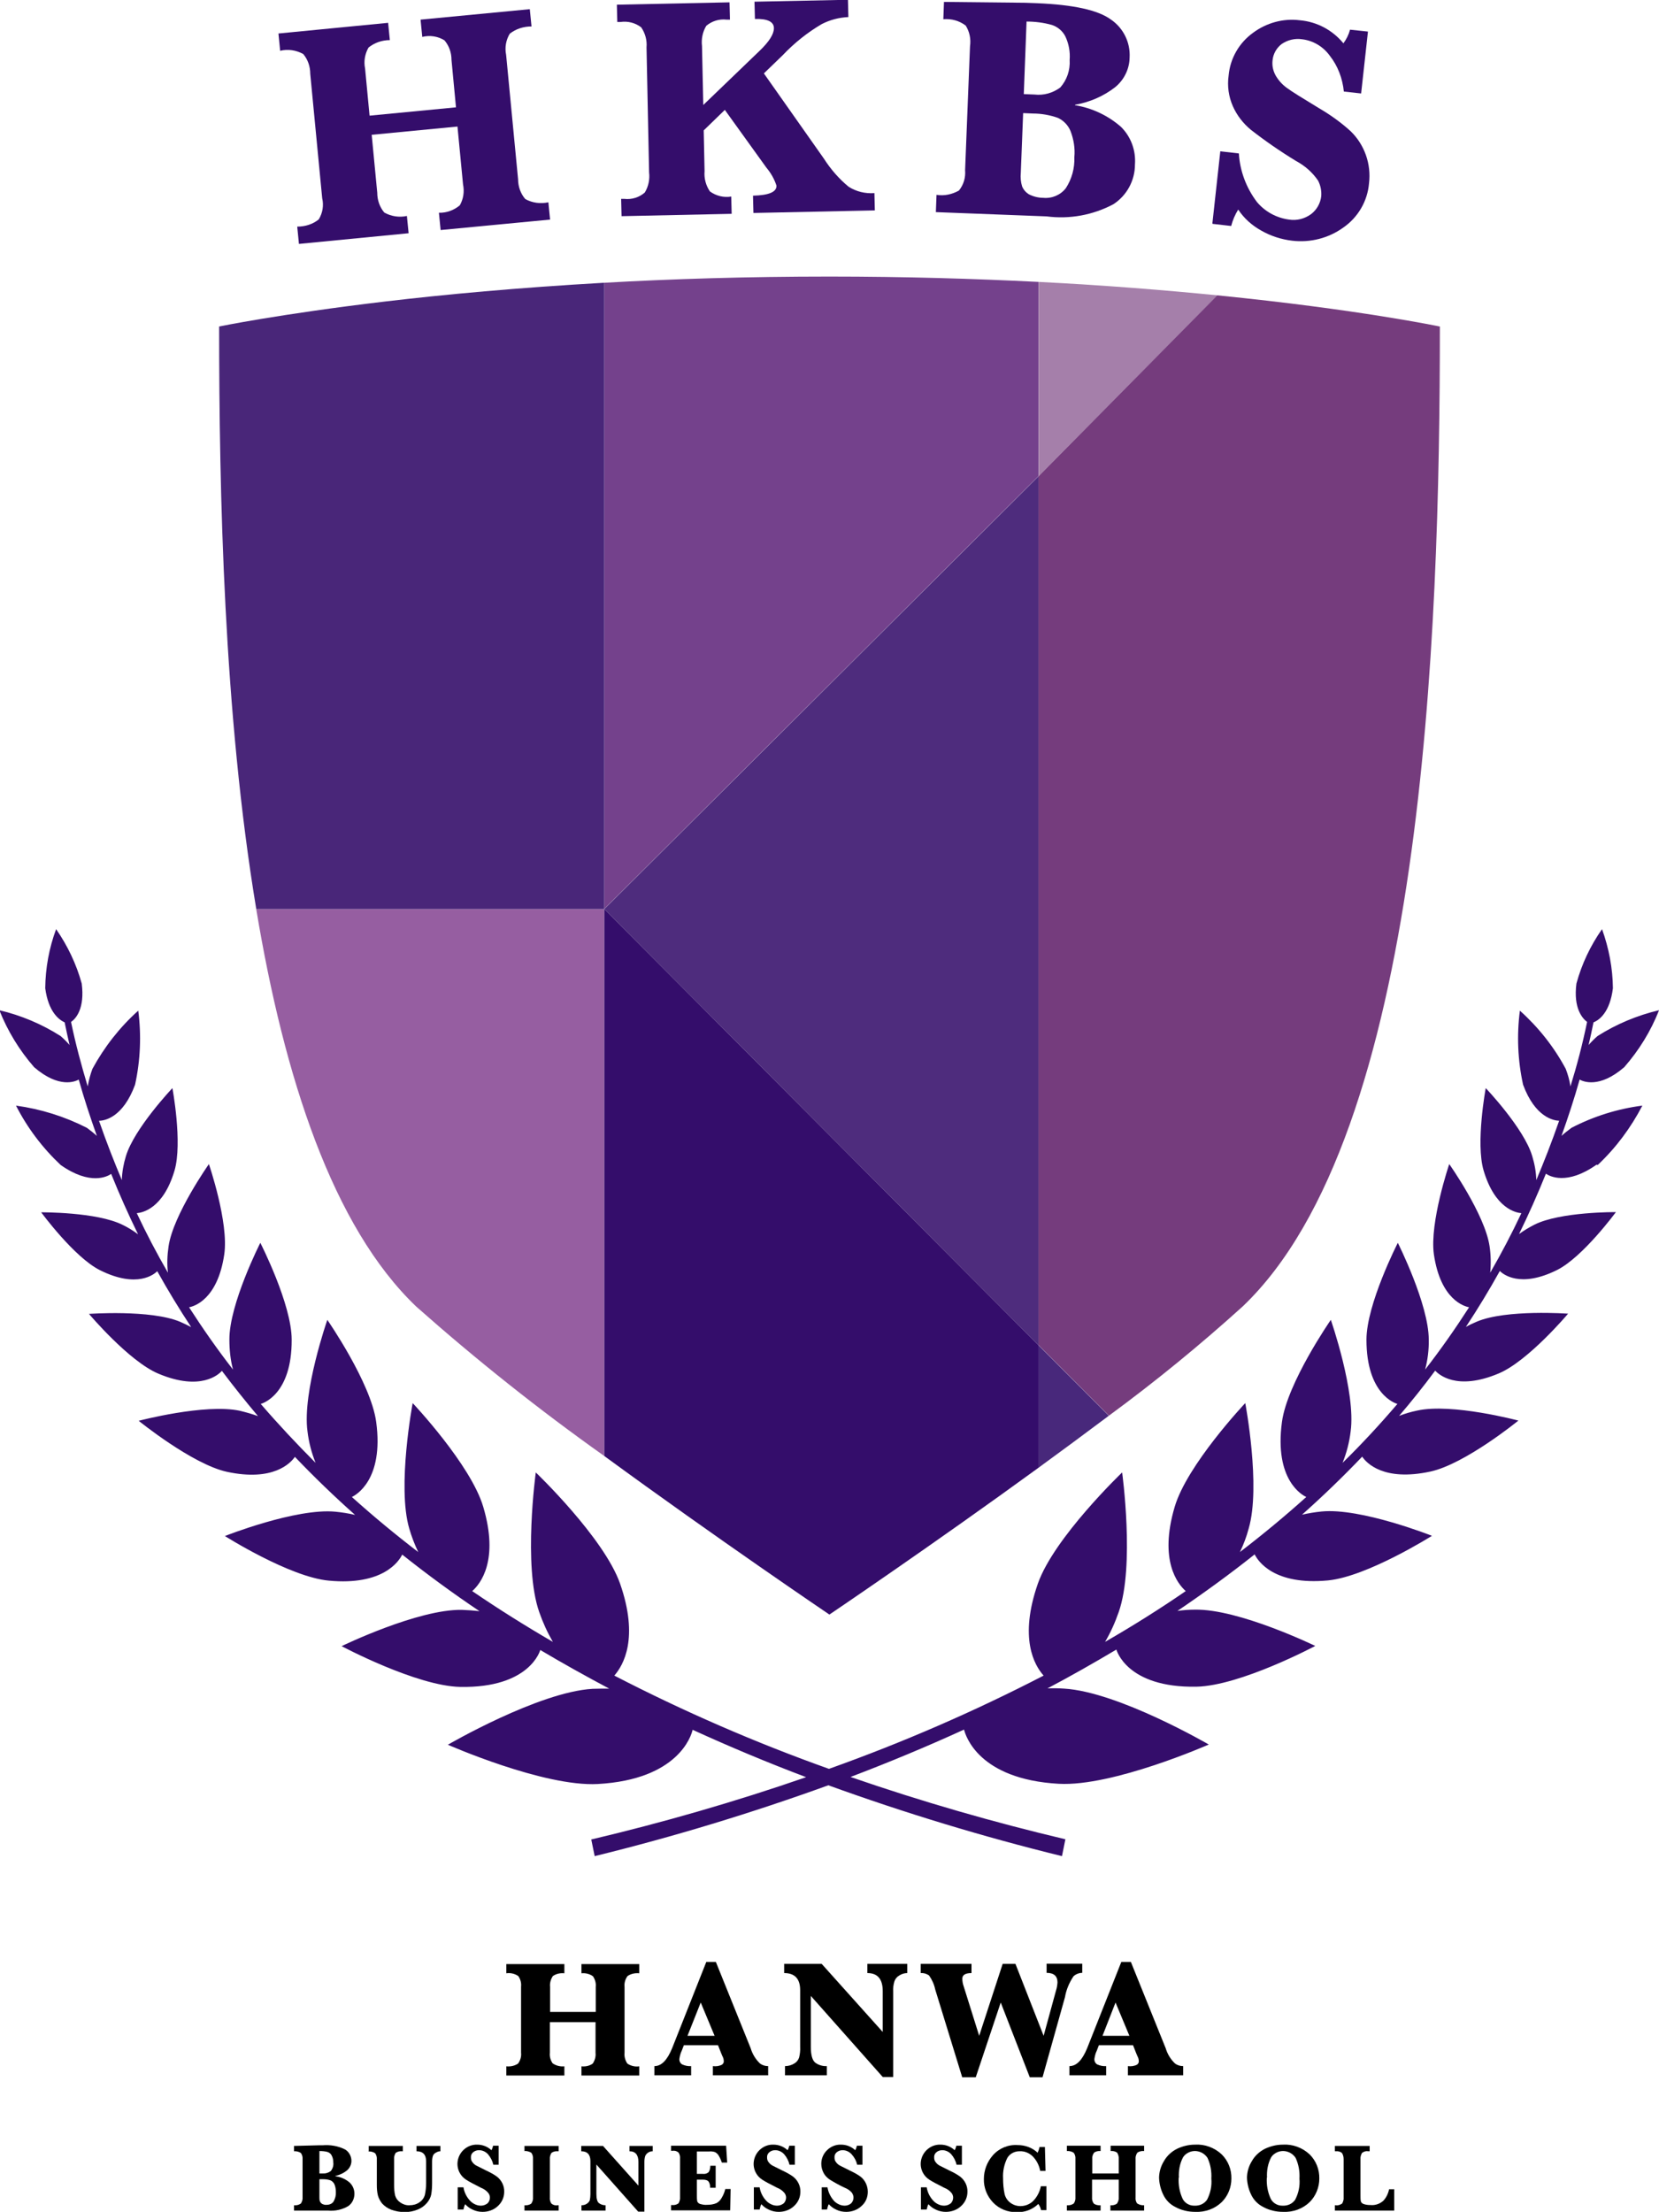
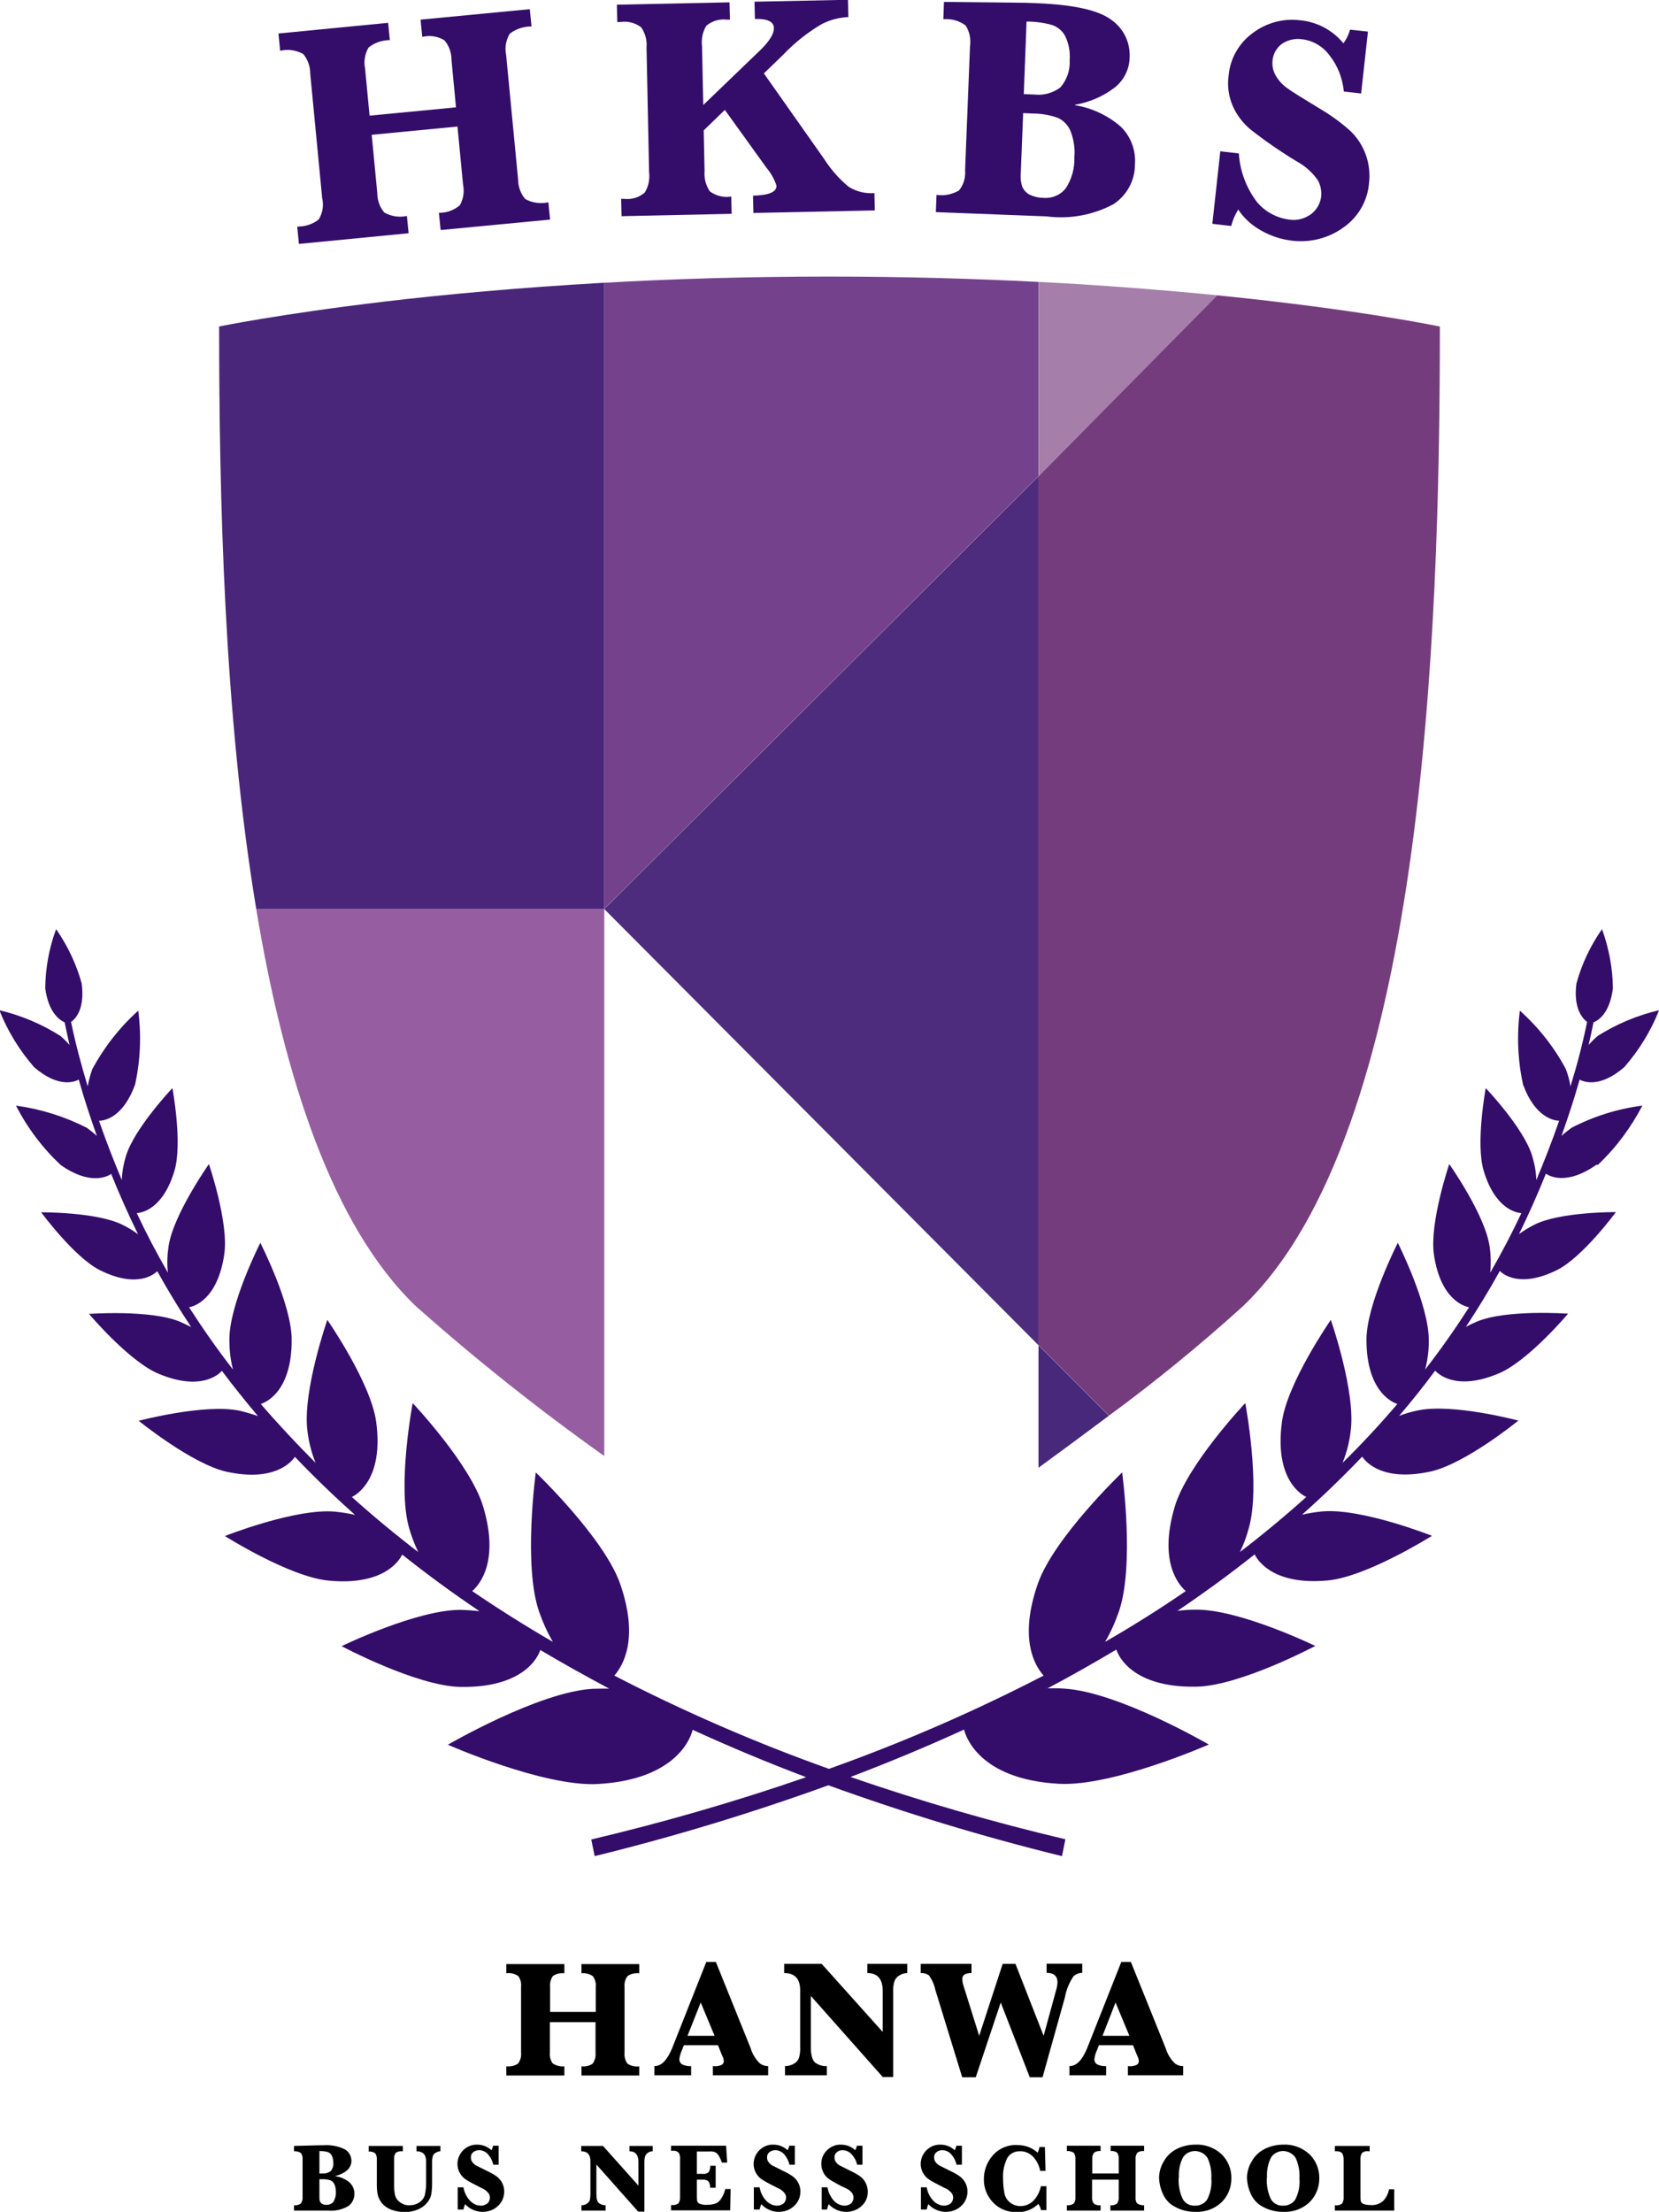
<svg xmlns="http://www.w3.org/2000/svg" id="_レイヤー_1" data-name="レイヤー_1" viewBox="0 0 77.75 103.65">
  <defs>
    <style>
      .cls-1 {
        fill: #74418c;
      }

      .cls-2 {
        fill: #492679;
      }

      .cls-3 {
        fill: #753c7d;
      }

      .cls-4 {
        fill: none;
      }

      .cls-5 {
        fill: #340d6b;
      }

      .cls-6 {
        fill: #48287b;
      }

      .cls-7 {
        fill: #a57faa;
      }

      .cls-8 {
        clip-path: url(#clippath);
      }

      .cls-9 {
        fill: #4e2c7d;
      }

      .cls-10 {
        fill: #965ea1;
      }
    </style>
    <clipPath id="clippath">
      <rect class="cls-4" width="77.75" height="103.65" />
    </clipPath>
  </defs>
  <g class="cls-8">
    <g>
      <path d="M15.71,101.98c.25.03.48.13.67.29.15.14.23.33.23.53,0,.23-.1.45-.29.58-.29.17-.62.24-.95.21h-1.59v-.25c.11.01.22-.01.32-.08.06-.09.09-.19.08-.3v-1.78c.01-.1-.02-.21-.08-.29-.09-.06-.21-.09-.32-.08v-.25l1.17-.03h.16c.37-.03.74.03,1.07.2.18.11.29.32.29.53,0,.16-.07.32-.19.43-.16.14-.36.23-.57.28M14.97,101.85h.16c.13.01.26-.03.37-.11.09-.11.14-.26.12-.4,0-.12-.02-.23-.08-.34-.04-.08-.11-.13-.2-.16-.12-.03-.24-.04-.37-.04v1.04ZM14.97,102.12v.86c0,.06,0,.13.03.19.02.05.06.08.1.11.07.03.14.05.21.04.13,0,.25-.05.32-.15.08-.14.12-.29.11-.45,0-.13-.02-.26-.07-.37-.04-.08-.11-.15-.19-.18-.12-.04-.24-.05-.36-.05h-.15Z" />
      <path d="M17.28,100.81v-.25h1.6v.25h-.05c-.11-.01-.21.02-.29.08-.05.09-.08.19-.07.29v1.2c0,.17.01.35.05.51.04.13.12.24.24.32.13.09.28.14.43.13.17,0,.33-.04.47-.14.12-.08.21-.2.25-.34.04-.18.06-.37.06-.56v-1.02c0-.31-.15-.47-.45-.47v-.25h1.12v.25c-.07,0-.14.02-.2.06-.07.03-.12.08-.15.15-.03.09-.04.18-.04.27v1.01c0,.18-.01.35-.04.53-.03.15-.1.28-.2.4-.12.14-.26.24-.43.31-.19.08-.4.12-.61.12-.22,0-.43-.04-.63-.11-.16-.06-.31-.16-.43-.29-.09-.11-.16-.24-.2-.38-.04-.16-.05-.33-.05-.49v-1.2c.01-.1-.02-.21-.08-.29-.09-.06-.21-.09-.32-.08" />
      <path d="M21.45,103.54v-1.04h.27c.04.25.16.48.34.66.13.12.3.2.48.2.11,0,.22-.04.31-.11.07-.07.11-.17.11-.27,0-.08-.03-.16-.08-.22-.09-.11-.21-.19-.34-.24-.34-.17-.58-.3-.7-.38-.12-.08-.22-.18-.29-.31-.2-.36-.12-.8.17-1.08.18-.17.41-.26.65-.25.24,0,.48.09.66.26.04-.06.06-.13.08-.21h.26v.89h-.25c-.04-.18-.13-.35-.25-.49-.11-.12-.26-.19-.42-.19-.1,0-.2.03-.28.1-.07.06-.11.15-.1.25,0,.08.02.15.07.21.05.07.11.12.18.16.08.04.24.12.48.24.17.08.34.17.49.28.22.17.35.44.34.71,0,.26-.11.5-.3.67-.19.18-.45.27-.71.27-.16,0-.31-.03-.46-.1-.14-.06-.26-.15-.36-.26-.04.08-.06.16-.08.25h-.26Z" />
-       <path d="M24.58,100.81v-.25h1.6v.25h-.05c-.11-.01-.21.02-.29.08-.05.09-.08.19-.07.29v1.79c-.01.1.01.2.07.29.08.07.19.1.29.08h.05v.25h-1.6v-.25c.11.01.23-.01.32-.08.06-.09.09-.19.08-.3v-1.79c.01-.1-.02-.21-.08-.29-.1-.06-.21-.09-.33-.08" />
      <path d="M27.95,101.42v1.39c0,.22.04.37.12.43.09.07.2.1.31.1v.25h-1.13v-.25c.09,0,.18-.02.25-.07.06-.04.11-.09.14-.16.02-.1.03-.19.03-.29v-1.55c0-.31-.15-.46-.43-.46v-.25h1.02l1.66,1.86v-1.11c0-.33-.14-.5-.42-.5v-.25h1.09v.25c-.08,0-.15.02-.21.06-.06.04-.11.09-.14.16-.03.09-.04.19-.04.28v2.33h-.29l-1.97-2.22Z" />
      <path d="M32.66,102.14v.75c0,.09,0,.19.02.28.03.05.07.09.13.11.11.03.22.05.33.04.15,0,.3-.02.44-.08.11-.06.19-.15.25-.26.07-.12.13-.26.16-.4h.25l-.02,1h-2.77v-.25h.06c.11.01.21-.02.29-.08.05-.09.08-.19.07-.29v-1.8c.01-.1-.01-.2-.07-.29-.08-.07-.19-.1-.29-.08h-.06v-.24h2.58l.05.79h-.25c-.04-.12-.09-.23-.15-.33-.04-.07-.1-.12-.17-.16-.09-.03-.19-.04-.28-.03h-.57v1.05h.28c.1.01.19-.01.27-.08.06-.09.08-.2.08-.3h.25v1.03h-.26s0-.03,0-.04c0-.08-.02-.16-.06-.23-.04-.07-.13-.11-.28-.11h-.29Z" />
      <path d="M35.33,103.54v-1.04h.27c.04.25.16.48.34.66.13.12.3.2.48.2.11,0,.22-.04.31-.11.07-.07.11-.17.11-.27,0-.08-.03-.16-.08-.22-.09-.11-.21-.19-.34-.24-.34-.17-.58-.3-.7-.38-.12-.08-.22-.18-.29-.31-.2-.36-.12-.8.17-1.08.18-.17.41-.26.65-.25.24,0,.48.09.66.26.04-.06.06-.13.08-.21h.26v.89h-.25c-.04-.18-.13-.35-.25-.49-.11-.12-.26-.19-.42-.19-.1,0-.2.03-.28.1-.07.06-.11.15-.1.25,0,.08.02.15.07.21.05.07.11.12.18.16.08.04.24.12.48.24.17.08.34.17.49.28.22.17.35.44.34.71,0,.26-.11.5-.3.67-.19.18-.45.27-.71.27-.16,0-.31-.03-.46-.1-.14-.06-.26-.15-.36-.26-.04.08-.06.16-.08.25h-.26Z" />
      <path d="M38.51,103.54v-1.04h.27c.04.25.16.48.33.66.13.12.3.2.48.2.11,0,.22-.04.3-.11.07-.07.11-.17.11-.27,0-.08-.03-.15-.07-.22-.09-.11-.21-.19-.34-.24-.24-.11-.47-.24-.7-.38-.12-.08-.22-.18-.29-.31-.07-.13-.11-.28-.11-.43,0-.25.1-.48.28-.65.18-.17.41-.26.65-.25.24,0,.48.09.66.26.04-.06.06-.13.08-.21h.26v.89h-.25c-.04-.18-.13-.35-.26-.49-.11-.12-.26-.19-.42-.19-.1,0-.2.03-.28.1-.07.06-.11.15-.1.25,0,.08.02.15.07.21.05.07.11.12.18.16.08.04.24.12.48.24.17.08.34.17.49.28.22.17.34.44.34.71,0,.26-.1.5-.3.67-.19.18-.45.27-.71.27-.16,0-.32-.03-.46-.1-.14-.06-.26-.15-.36-.26-.04.08-.06.16-.08.25h-.27Z" />
      <path d="M43.16,103.54v-1.04h.27c.04.25.16.48.34.66.13.12.3.2.48.2.11,0,.22-.04.31-.11.07-.07.11-.17.11-.27,0-.08-.03-.16-.08-.22-.09-.11-.21-.19-.34-.24-.34-.17-.58-.3-.7-.38-.12-.08-.22-.18-.29-.31-.2-.36-.12-.8.17-1.08.18-.17.41-.26.65-.25.24,0,.48.09.66.26.04-.06.06-.13.08-.21h.26v.89h-.25c-.04-.18-.13-.35-.25-.49-.11-.12-.26-.19-.42-.19-.1,0-.2.03-.28.1-.07.06-.11.15-.1.25,0,.08.02.15.07.21.05.07.11.12.18.16.08.04.24.12.48.24.17.08.34.17.49.28.22.17.35.44.34.71,0,.26-.11.5-.3.67-.19.18-.45.27-.71.27-.16,0-.31-.03-.46-.1-.14-.06-.26-.15-.36-.26-.04.08-.06.16-.08.25h-.26Z" />
      <path d="M49.04,102.43v1.14h-.25c-.02-.1-.06-.2-.13-.29-.27.26-.63.4-1,.38-.42.02-.84-.15-1.13-.46-.28-.3-.43-.69-.42-1.09,0-.41.15-.8.42-1.11.29-.33.72-.51,1.16-.48.35,0,.69.12.94.36.04-.09.07-.18.09-.27h.25l.03,1.12h-.25c-.05-.26-.17-.5-.36-.69-.16-.15-.37-.24-.59-.23-.24-.01-.47.11-.59.31-.15.3-.22.63-.2.96,0,.25.02.49.07.73.04.17.14.32.28.42.14.1.3.15.46.15.22,0,.43-.08.59-.23.19-.19.32-.44.37-.7h.25Z" />
      <path d="M51.18,102.14v.83c-.01.1.02.21.08.29.09.07.21.09.32.08v.25h-1.58v-.25c.11.01.22-.01.32-.08.06-.08.09-.19.08-.3v-1.79c.01-.1-.02-.21-.08-.29-.09-.06-.21-.09-.32-.08v-.25h1.58v.25c-.11-.01-.22.01-.31.08-.06.09-.09.19-.08.29v.68h1.24v-.68c.01-.1-.02-.2-.07-.29-.09-.07-.2-.09-.31-.08v-.25h1.57v.25c-.11-.01-.23.01-.32.08-.06.09-.09.19-.08.3v1.79c-.01.1.01.21.08.29.1.06.21.09.32.08v.25h-1.58v-.25c.11.01.22-.01.31-.08.06-.09.09-.19.08-.29v-.83h-1.25Z" />
      <path d="M54.32,102.07c0-.28.08-.56.23-.8.14-.25.36-.45.62-.58.26-.12.54-.19.83-.19.46-.03.92.14,1.26.46.3.3.46.71.45,1.13,0,.41-.16.81-.45,1.1-.33.32-.78.48-1.24.46-.33,0-.65-.07-.94-.23-.26-.13-.46-.34-.58-.61-.11-.24-.17-.49-.18-.76M55.24,102.04c-.02.35.04.69.19,1.01.11.2.33.32.56.31.23.01.45-.09.58-.28.16-.31.23-.65.2-.99.02-.33-.04-.67-.18-.97-.21-.32-.64-.42-.96-.21-.08.05-.14.11-.19.19-.15.29-.21.62-.19.95" />
      <path d="M58.44,102.07c0-.28.08-.56.23-.8.14-.25.36-.45.62-.58.26-.12.54-.19.83-.19.46-.03.92.14,1.26.46.3.3.46.71.45,1.13,0,.41-.16.81-.45,1.1-.33.32-.78.48-1.24.46-.33,0-.65-.07-.94-.23-.26-.13-.46-.34-.58-.61-.11-.24-.17-.49-.18-.76M59.37,102.04c-.02.35.04.69.19,1.01.11.2.33.32.56.31.23.01.45-.09.58-.28.16-.31.23-.65.2-.99.02-.33-.04-.67-.18-.97-.21-.32-.64-.42-.96-.21-.08.05-.14.11-.19.19-.15.29-.21.62-.19.95" />
      <path d="M65.34,102.58v1.01h-2.78v-.25h.04c.11.02.21-.02.3-.08.05-.09.08-.19.07-.29v-1.79c0-.1-.02-.2-.08-.29-.08-.07-.19-.09-.29-.08h-.04v-.25h1.63v.25h-.06c-.11-.02-.21.01-.3.08-.05.09-.08.19-.07.29v1.73c0,.09,0,.17.02.26.02.05.07.09.12.11.11.04.22.05.33.05.22.02.43-.05.6-.2.14-.15.23-.34.27-.54h.25Z" />
      <path d="M25.77,94.75v1.44c-.02.18.03.36.13.5.16.11.35.16.55.14v.43h-2.72v-.43c.19.02.39-.02.55-.13.11-.15.16-.33.14-.51v-3.09c.02-.18-.03-.36-.13-.5-.16-.11-.36-.16-.56-.13v-.43h2.72v.43c-.19-.02-.38.02-.54.13-.1.15-.15.33-.13.51v1.17h2.14v-1.17c.02-.18-.03-.35-.13-.5-.15-.11-.35-.16-.54-.14v-.43h2.71v.43c-.19-.02-.39.02-.55.13-.11.15-.16.33-.14.51v3.08c-.02.18.03.36.13.51.16.11.36.16.56.13v.43h-2.71v-.43c.19.02.38-.02.53-.13.1-.15.15-.33.13-.5v-1.44h-2.14Z" />
      <path d="M32.05,95.84l-.1.26c-.06.12-.09.25-.11.38-.01.1.04.21.13.26.13.06.27.09.42.08v.43h-1.72v-.43c.33,0,.6-.28.83-.84l1.6-4.04h.45l1.63,4.04c.08.27.23.52.44.72.11.08.24.12.38.12v.43h-2.59v-.43c.15.02.3,0,.43-.07.05-.04.09-.1.08-.17,0-.08-.03-.17-.07-.24l-.05-.12-.15-.38h-1.6ZM32.22,95.4h1.27l-.65-1.56-.62,1.56Z" />
      <path d="M38,93.52v2.4c0,.38.07.63.21.74.15.11.34.17.54.16v.43h-1.96v-.43c.15,0,.3-.04.43-.12.11-.06.19-.16.23-.28.04-.16.06-.33.05-.5v-2.66c0-.53-.25-.8-.75-.8v-.43h1.76l2.86,3.19v-1.91c0-.57-.24-.85-.72-.85v-.43h1.87v.43c-.13,0-.26.04-.37.11-.11.06-.19.16-.23.27-.05.16-.07.32-.06.49v4h-.49l-3.38-3.81Z" />
      <path d="M45.1,97.36l-1.27-4.13c-.05-.24-.15-.46-.29-.66-.12-.08-.25-.12-.39-.11v-.43h2.38v.43c-.29,0-.43.09-.43.26,0,.12.02.24.06.35l.73,2.33,1.1-3.37h.6l1.32,3.37.58-2.12c.04-.12.06-.25.07-.38,0-.3-.17-.45-.51-.45v-.43h1.67v.43c-.15,0-.3.06-.41.16-.2.3-.34.63-.4.98l-1.05,3.75h-.6l-1.36-3.5-1.17,3.5h-.62Z" />
      <path d="M51.5,95.84l-.1.26c-.06.12-.09.25-.11.38-.01.1.04.21.13.26.13.06.27.09.42.08v.43h-1.72v-.43c.33,0,.6-.28.83-.84l1.6-4.04h.45l1.63,4.04c.08.27.23.52.44.72.11.08.24.12.38.12v.43h-2.59v-.43c.15.02.3,0,.43-.07.05-.04.09-.1.08-.17,0-.08-.03-.17-.07-.24l-.05-.12-.15-.38h-1.6ZM51.66,95.4h1.27l-.65-1.56-.61,1.56Z" />
      <path class="cls-1" d="M48.67,13.21v9.1l-20.35,20.28V13.25c3.18-.18,6.72-.29,10.55-.29,3.54,0,6.81.1,9.8.25" />
      <path class="cls-2" d="M28.32,13.25v29.35H12.01c-1.52-9.14-1.74-19.47-1.74-27.3,0,0,2.8-.58,7.77-1.17,2.78-.33,6.24-.65,10.27-.88" />
      <path class="cls-9" d="M28.32,42.6l20.35,20.44V22.32l-20.35,20.28Z" />
      <path class="cls-7" d="M57.06,13.84l-8.38,8.47v-9.1c3.14.16,5.95.39,8.38.63" />
      <path class="cls-3" d="M67.48,15.3c0,14.57-.77,37.85-9.24,45.92-2,1.81-4.09,3.52-6.27,5.12l-3.3-3.31V22.32l8.38-8.48c6.62.66,10.42,1.46,10.42,1.46" />
      <path class="cls-6" d="M51.97,66.34c-1.08.81-2.19,1.63-3.3,2.44v-5.74l3.3,3.31Z" />
      <path class="cls-10" d="M28.32,42.6v25.63c-3.06-2.17-6-4.51-8.81-7-3.92-3.74-6.19-10.74-7.5-18.62h16.31Z" />
-       <path class="cls-5" d="M48.67,63.04v5.74c-5,3.64-9.8,6.88-9.8,6.88,0,0-5.29-3.58-10.55-7.43v-25.63l20.35,20.44Z" />
      <path class="cls-5" d="M74.88,54.59c.85-.8,1.55-1.74,2.09-2.78-1.16.15-2.28.5-3.32,1.04-.16.12-.32.24-.47.38.31-.87.6-1.75.85-2.64.16.09.92.43,2.09-.58.69-.79,1.25-1.69,1.63-2.67-1.02.24-2,.65-2.88,1.21-.15.13-.29.27-.42.42.08-.35.16-.7.23-1.06.27-.11.77-.47.91-1.6-.01-.95-.19-1.88-.51-2.77-.54.77-.95,1.63-1.2,2.55-.15,1.16.28,1.63.5,1.8-.21,1.02-.47,2.02-.78,3.02-.04-.28-.12-.56-.22-.82-.55-1.03-1.28-1.95-2.15-2.73-.15,1.16-.1,2.33.15,3.47.57,1.54,1.44,1.68,1.69,1.69-.17.49-.35.98-.54,1.47-.17.44-.35.88-.53,1.31-.01-.38-.08-.76-.19-1.12-.38-1.3-2.18-3.19-2.18-3.19,0,0-.48,2.57-.1,3.86.53,1.79,1.52,1.98,1.77,2-.45.96-.94,1.89-1.46,2.79.04-.41.03-.83-.03-1.24-.22-1.49-1.89-3.85-1.89-3.85,0,0-.93,2.74-.72,4.23.31,2.13,1.43,2.44,1.65,2.48-.65,1.01-1.33,1.98-2.06,2.92.12-.46.18-.93.17-1.4,0-1.66-1.45-4.54-1.45-4.54,0,0-1.47,2.87-1.47,4.54,0,2.56,1.35,2.98,1.45,3.01-.82.96-1.67,1.88-2.57,2.76.19-.47.32-.97.38-1.48.25-1.84-.93-5.22-.93-5.22,0,0-2.04,2.94-2.29,4.78-.37,2.73.96,3.44,1.14,3.52-1,.9-2.04,1.76-3.11,2.58.17-.35.31-.72.41-1.1.58-1.98-.16-5.88-.16-5.88,0,0-2.73,2.89-3.31,4.87-.74,2.51.14,3.6.52,3.94-1.22.84-2.48,1.63-3.78,2.38.26-.44.47-.91.64-1.4.76-2.16.16-6.54.16-6.54,0,0-3.19,3.05-3.95,5.21-.89,2.55-.17,3.82.27,4.31-3.25,1.68-6.61,3.14-10.06,4.37-3.45-1.23-6.81-2.69-10.06-4.37.43-.49,1.16-1.76.27-4.31-.76-2.16-3.95-5.21-3.95-5.21,0,0-.6,4.38.16,6.54.17.49.38.95.64,1.4-1.29-.75-2.55-1.54-3.78-2.38.39-.34,1.26-1.44.52-3.94-.58-1.98-3.31-4.87-3.31-4.87,0,0-.74,3.91-.16,5.88.11.38.25.74.42,1.1-1.07-.82-2.11-1.68-3.11-2.58.17-.08,1.51-.79,1.14-3.52-.25-1.84-2.29-4.78-2.29-4.78,0,0-1.18,3.38-.93,5.22.06.51.19,1.01.38,1.48-.89-.89-1.75-1.81-2.57-2.76.1-.03,1.46-.45,1.45-3.01,0-1.67-1.47-4.54-1.47-4.54,0,0-1.46,2.87-1.45,4.54,0,.47.05.95.17,1.4-.73-.94-1.41-1.91-2.06-2.92.23-.04,1.34-.36,1.65-2.48.22-1.49-.72-4.23-.72-4.23,0,0-1.67,2.37-1.89,3.85-.06.41-.08.83-.03,1.24-.52-.9-1.01-1.83-1.46-2.79.25-.02,1.24-.2,1.77-2,.38-1.3-.1-3.86-.1-3.86,0,0-1.79,1.89-2.18,3.19-.11.36-.18.74-.19,1.12-.18-.43-.36-.87-.53-1.31-.19-.49-.37-.98-.54-1.47.25,0,1.12-.14,1.69-1.69.25-1.14.3-2.31.15-3.47-.87.78-1.59,1.7-2.15,2.73-.1.27-.17.54-.22.82-.3-1-.57-2-.78-3.02.23-.16.65-.63.5-1.8-.25-.91-.66-1.77-1.2-2.55-.33.89-.5,1.82-.51,2.77.15,1.12.65,1.48.91,1.6.07.35.15.71.23,1.06-.13-.15-.27-.29-.42-.42-.88-.56-1.85-.97-2.87-1.21.39.98.94,1.88,1.63,2.67,1.17,1.01,1.93.67,2.09.58.25.89.54,1.77.85,2.64-.15-.14-.31-.26-.47-.38-1.04-.53-2.16-.88-3.32-1.04.53,1.04,1.24,1.98,2.09,2.78,1.39.98,2.2.54,2.37.42.39.97.81,1.91,1.26,2.83-.23-.17-.47-.32-.72-.44-1.21-.61-3.82-.59-3.82-.59,0,0,1.55,2.11,2.75,2.71,1.76.88,2.56.18,2.69.05.5.9,1.03,1.77,1.59,2.62-.17-.09-.34-.17-.52-.25-1.38-.58-4.27-.37-4.27-.37,0,0,1.87,2.22,3.25,2.8,1.99.84,2.84.03,2.98-.13.54.72,1.11,1.43,1.69,2.12-.28-.1-.56-.18-.85-.25-1.63-.35-4.74.47-4.74.47,0,0,2.5,2.03,4.13,2.39,2.18.47,2.99-.41,3.19-.7.9.94,1.84,1.85,2.82,2.72-.3-.07-.61-.12-.92-.15-1.85-.18-5.18,1.14-5.18,1.14,0,0,3.03,1.92,4.87,2.09,2.54.24,3.29-.91,3.44-1.22,1.17.93,2.37,1.81,3.62,2.65-.27-.03-.55-.05-.82-.06-2.06-.04-5.64,1.7-5.64,1.7,0,0,3.51,1.87,5.56,1.91,3.28.06,3.75-1.73,3.75-1.73h0c1.06.63,2.14,1.23,3.23,1.81-.25,0-.51,0-.78.01-2.54.15-6.78,2.62-6.78,2.62,0,0,4.49,1.98,7.03,1.84,3.76-.21,4.38-2.26,4.44-2.54,1.75.8,3.52,1.54,5.32,2.22-3.35,1.16-6.73,2.13-10.07,2.92l.16.78c3.71-.91,7.36-2.02,10.95-3.32,3.59,1.3,7.24,2.41,10.95,3.32l.16-.79c-3.34-.79-6.72-1.76-10.07-2.92,1.79-.68,3.57-1.42,5.32-2.22.07.28.68,2.33,4.44,2.54,2.54.14,7.03-1.84,7.03-1.84,0,0-4.24-2.47-6.78-2.62-.28-.02-.54-.02-.78-.01,1.1-.58,2.17-1.19,3.23-1.82h0s.47,1.8,3.75,1.74c2.06-.04,5.57-1.91,5.57-1.91,0,0-3.58-1.74-5.64-1.7-.28,0-.55.02-.82.06,1.24-.84,2.45-1.72,3.62-2.65.16.32.91,1.46,3.44,1.22,1.84-.18,4.87-2.09,4.87-2.09,0,0-3.33-1.32-5.17-1.14-.31.03-.61.08-.92.15.98-.87,1.92-1.78,2.82-2.72.2.3,1.01,1.17,3.19.7,1.63-.35,4.13-2.39,4.13-2.39,0,0-3.11-.83-4.74-.47-.29.06-.57.14-.85.25.59-.69,1.15-1.39,1.69-2.12.15.16.99.97,2.98.13,1.38-.58,3.25-2.8,3.25-2.8,0,0-2.89-.21-4.27.37-.19.08-.36.16-.52.25.56-.85,1.09-1.72,1.59-2.62.13.13.93.83,2.69-.05,1.21-.61,2.75-2.71,2.75-2.71,0,0-2.61-.02-3.82.59-.25.13-.49.27-.72.44.45-.92.87-1.86,1.26-2.83.17.12.98.56,2.37-.42" />
      <path class="cls-5" d="M17.42,6.32l.26,2.71c0,.34.11.67.33.93.32.18.7.24,1.06.16l.08.81-5.14.5-.08-.81c.37,0,.73-.11,1.01-.34.18-.3.24-.65.16-.99l-.56-5.83c0-.34-.11-.67-.33-.93-.33-.18-.71-.24-1.08-.15l-.08-.81,5.14-.5.08.81c-.36,0-.72.12-1,.35-.17.3-.23.65-.16.98l.21,2.21,4.05-.39-.21-2.22c0-.34-.11-.66-.33-.92-.31-.19-.68-.25-1.04-.16l-.08-.81,5.12-.49.08.81c-.37,0-.73.11-1.02.34-.18.3-.24.65-.17.99l.56,5.83c0,.34.12.68.34.93.33.18.71.23,1.08.15l.08.81-5.13.49-.08-.81c.36.01.71-.12.98-.35.17-.3.22-.64.15-.98l-.26-2.71-4.05.39Z" />
      <path class="cls-5" d="M32.98,6.13l.04,1.89c-.03.33.06.67.25.95.29.21.65.3,1,.24l.02.81-5.16.11-.02-.81h.15c.35.04.7-.07.96-.3.17-.28.24-.62.2-.94l-.12-5.86c.03-.33-.06-.66-.25-.94-.28-.21-.62-.3-.97-.25h-.15l-.02-.81,5.28-.11.02.81h-.16c-.35-.04-.69.07-.95.29-.17.28-.24.62-.2.95l.06,2.76,2.63-2.53c.46-.44.68-.79.68-1.07,0-.3-.3-.45-.89-.43l-.02-.81,4.38-.09.02.81c-.44.02-.86.13-1.25.33-.68.4-1.29.89-1.83,1.46l-.88.85,2.81,3.99c.32.5.71.95,1.16,1.32.36.23.78.33,1.21.3l.02.81-5.69.12-.02-.81c.74-.02,1.11-.17,1.1-.47-.1-.31-.26-.59-.47-.84l-1.95-2.71-.99.96Z" />
      <path class="cls-5" d="M50.38,4.93c.8.13,1.54.48,2.15,1.01.47.46.71,1.11.66,1.77,0,.75-.38,1.45-1.01,1.86-.96.51-2.05.71-3.13.57l-5.19-.2.03-.81c.36.06.73-.02,1.05-.2.22-.27.32-.61.29-.96l.23-5.8c.05-.34-.02-.68-.2-.97-.3-.23-.67-.33-1.05-.3l.03-.81,3.81.04.54.02c1.71.07,2.87.32,3.48.77.58.4.91,1.07.87,1.78-.01.54-.26,1.04-.67,1.38-.55.43-1.2.71-1.89.83M47.95,5.3l-.11,2.81c-.02.21,0,.42.06.62.06.15.17.28.31.37.21.11.45.17.68.17.41.04.81-.13,1.06-.45.28-.43.42-.94.4-1.45.04-.42-.03-.84-.18-1.23-.11-.27-.33-.5-.6-.62-.37-.13-.77-.2-1.16-.2l-.47-.02ZM47.98,4.41l.5.02c.43.05.86-.07,1.21-.33.31-.35.47-.81.44-1.29.03-.38-.04-.76-.2-1.1-.13-.26-.36-.45-.63-.54-.39-.11-.79-.16-1.19-.16l-.13,3.41Z" />
      <path class="cls-5" d="M56.82,10.46l.37-3.37.87.1c.05.83.35,1.62.85,2.28.38.45.91.74,1.5.82.37.06.74-.04,1.04-.26.26-.2.43-.5.47-.83.02-.26-.03-.51-.15-.74-.26-.38-.61-.69-1.02-.91-.74-.45-1.45-.94-2.13-1.47-.36-.3-.65-.67-.84-1.1-.2-.45-.27-.95-.2-1.44.07-.8.49-1.53,1.14-2,.63-.47,1.42-.69,2.2-.59.8.07,1.53.46,2.04,1.08.14-.19.25-.41.31-.64l.84.09-.32,2.9-.81-.09c-.06-.61-.28-1.2-.66-1.68-.31-.43-.78-.71-1.3-.77-.33-.05-.67.03-.95.22-.24.18-.4.46-.43.76-.03.25.02.49.14.71.13.23.31.43.53.59.23.17.73.48,1.49.94.53.31,1.04.67,1.5,1.09.65.63.97,1.54.86,2.44-.07.83-.51,1.59-1.2,2.07-.69.5-1.55.72-2.4.62-.51-.06-1.01-.22-1.46-.48-.43-.24-.8-.57-1.07-.98-.15.24-.26.5-.33.77l-.87-.1Z" />
    </g>
  </g>
</svg>